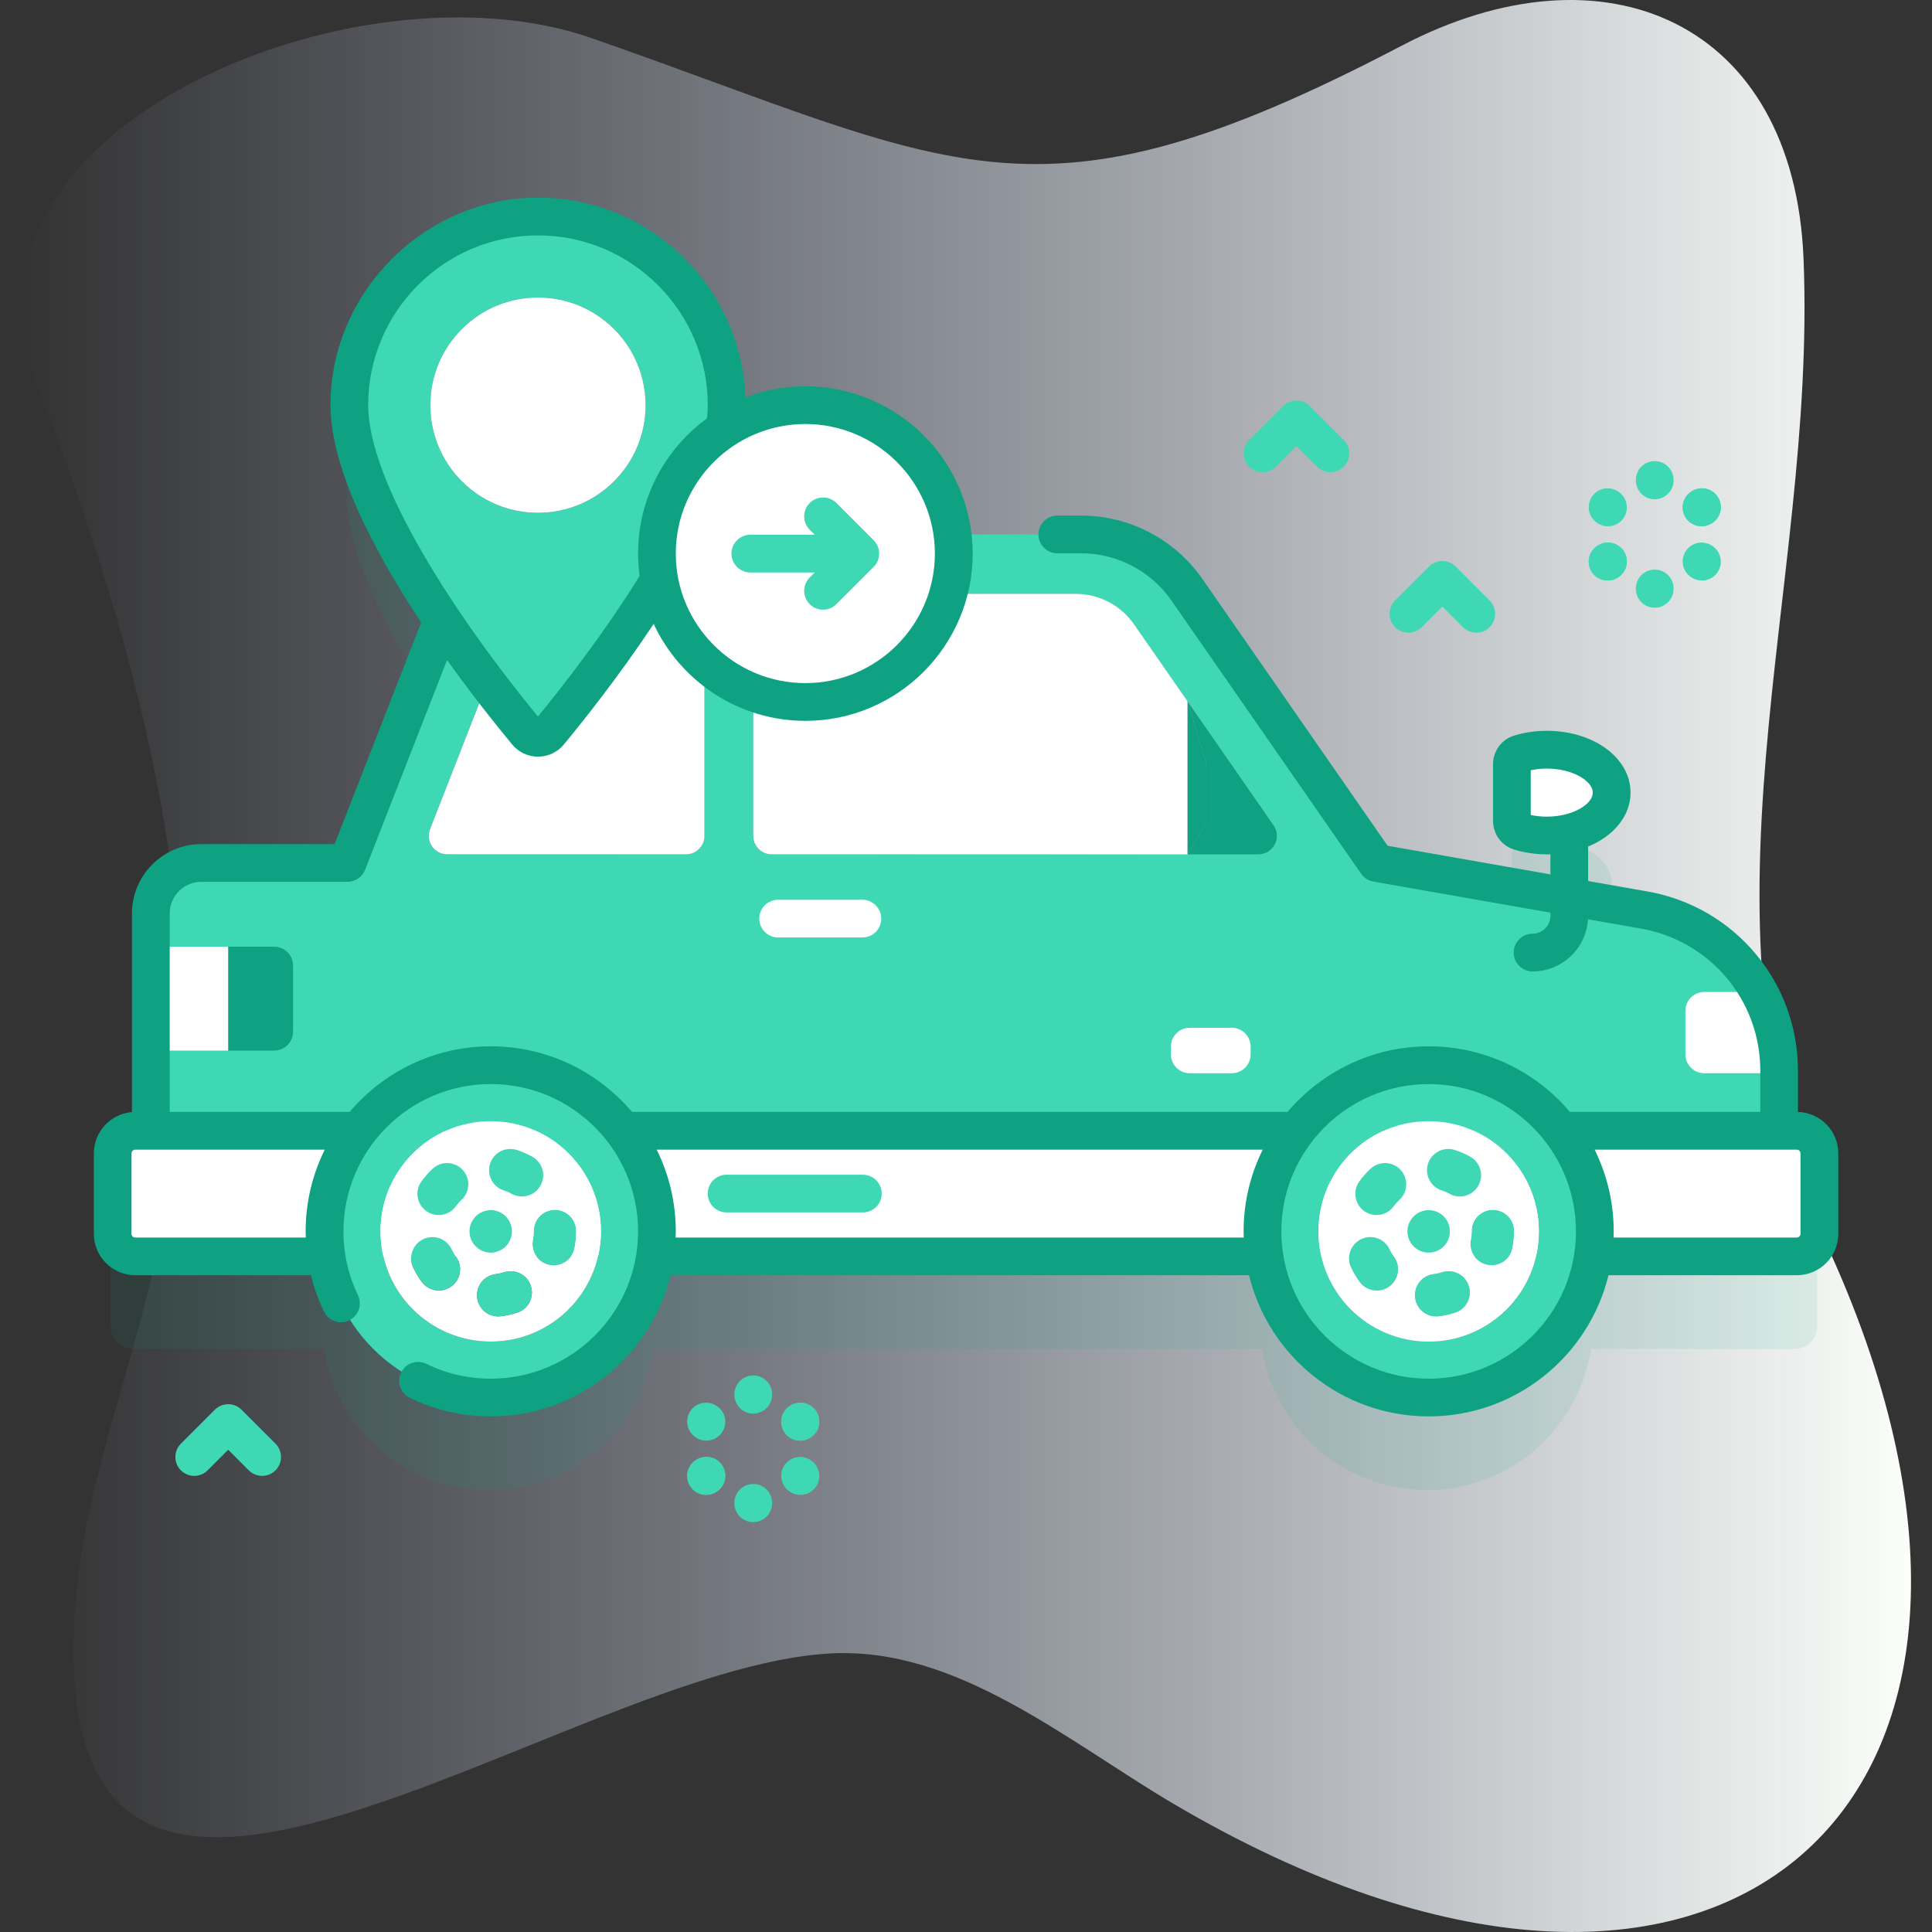
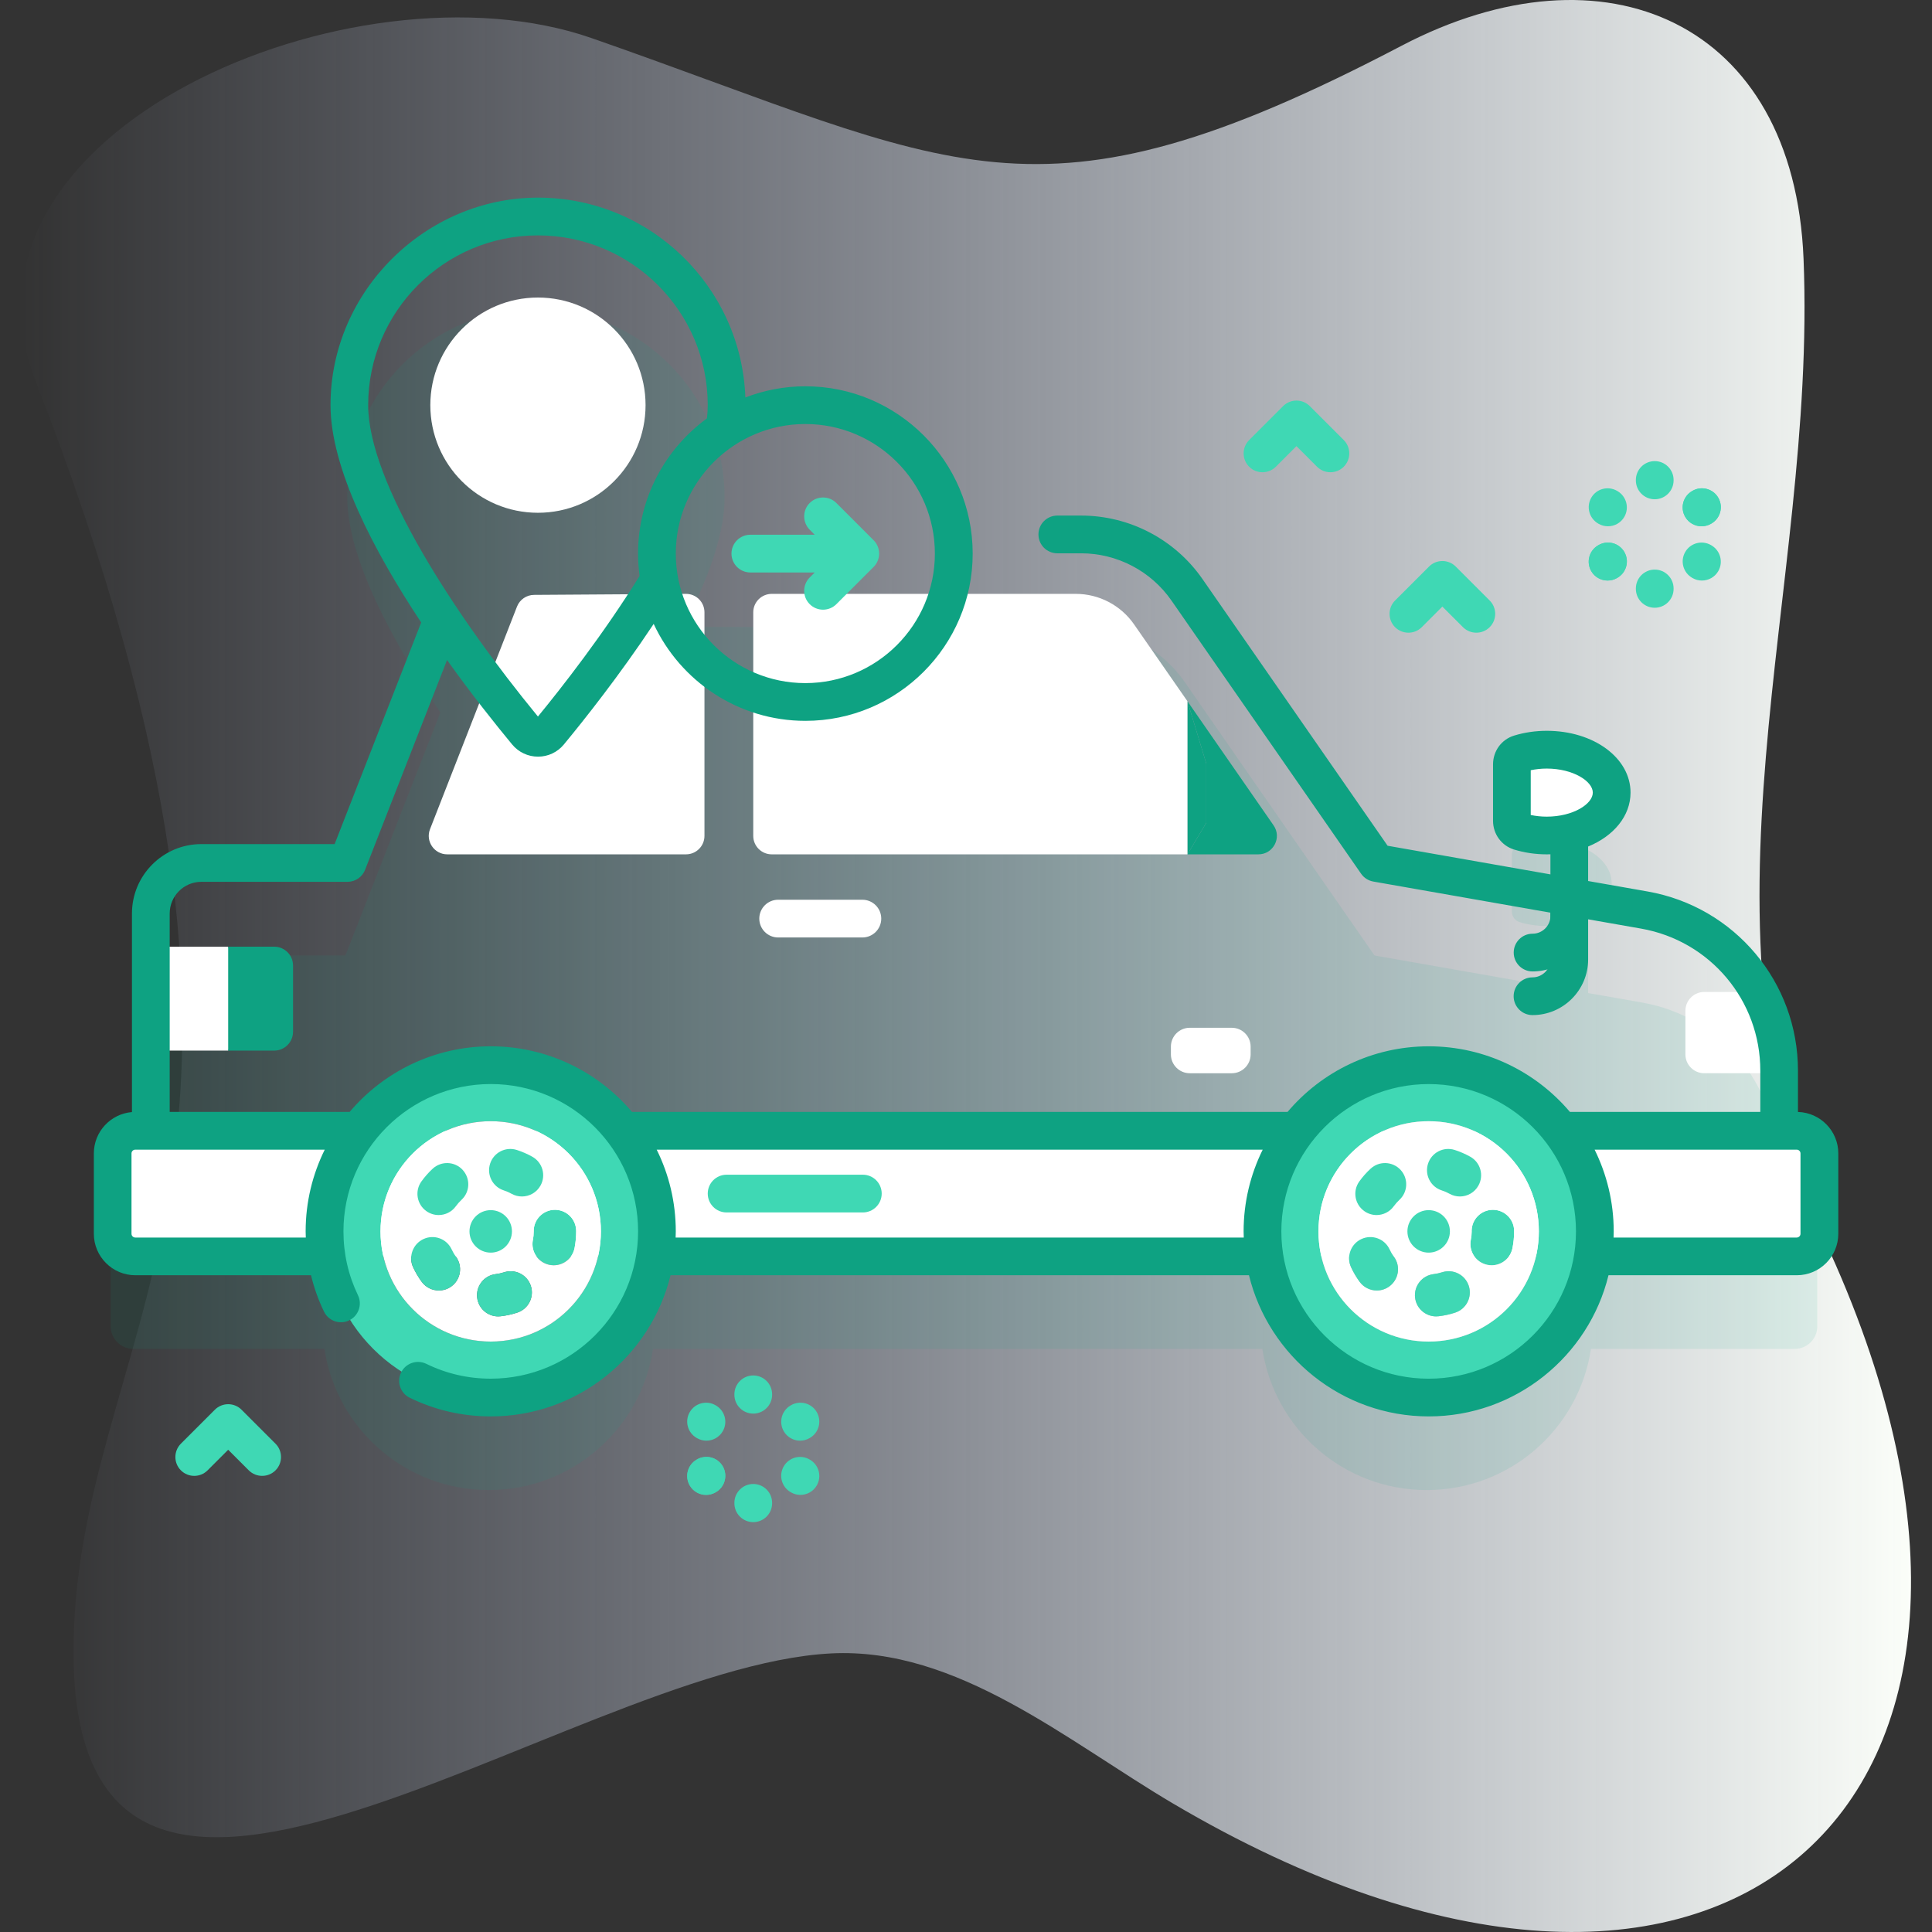
<svg xmlns="http://www.w3.org/2000/svg" id="auto" viewBox="0 0 512 512">
  <rect x="0" y="0" width="512" height="512" fill="#333333" stroke="none" />
  <defs>
    <style>      .st0 {        isolation: isolate;        opacity: .1;      }      .st0, .st1 {        fill: #0ea282;      }      .st2 {        fill: #fff;      }      .st3 {        fill: #3fd8b4;      }      .st4 {        fill: url(#achtergrond);      }    </style>
    <linearGradient id="achtergrond" x1="5.56" y1="256" x2="506.44" y2="256" gradientUnits="userSpaceOnUse">
      <stop offset="0" stop-color="#d1ddff" stop-opacity="0" />
      <stop offset="1" stop-color="#fbfef9" />
    </linearGradient>
  </defs>
  <path class="st4" d="M485.01,331.88c66.31,146.64-29.53,231.39-174.16,146.06-28.02-16.54-57.21-41.47-90.57-39.77-70.79,3.59-205.96,112.3-200.65-7.15,3.66-82.5,68.78-127.15-10.25-330.19C-16.33,34.76,93.92-11.86,156.85,10.12c96.87,33.81,116.92,53.17,214.55,2.02,53.81-28.19,104.02-6.44,106.56,56.46,3.59,88.66-32.58,175.63,7.05,263.28Z" />
  <g>
    <g>
      <g>
        <path class="st0" d="M475.62,324.19h-4.67v-15.94c0-20.98-15.07-38.93-35.73-42.56l-14.36-2.52v-20.37c3.81-2.09,6.24-5.24,6.24-8.76,0-6.28-7.7-11.37-17.2-11.37-2.57,0-5.01.38-7.2,1.05-1.23.38-2.05,1.55-2.05,2.85v14.94c0,1.29.82,2.47,2.05,2.85,2.19.67,4.62,1.05,7.2,1.05.32,0,.64-.02.96-.03v16.03l-46.6-8.2-50.23-72.37c-6.39-9.2-16.88-14.69-28.09-14.69h-104.89c6.38-12.17,10.97-24.35,10.97-34.26,0-27.61-22.38-49.99-49.99-49.99s-49.99,22.38-49.99,49.99c0,16.23,12.28,38.54,24.66,56.92l-25.16,64.4h-38.73c-7.4,0-13.39,6-13.39,13.39v57.58h-4.09c-3.31,0-6,2.69-6,6v21.29c0,3.31,2.69,6,6,6h50.65c3.2,21.18,21.47,37.41,43.54,37.41s40.35-16.24,43.54-37.41h161.48c3.2,21.18,21.47,37.41,43.54,37.41s40.35-16.24,43.54-37.41h53.99c3.31,0,6-2.69,6-6v-21.29c0-3.31-2.69-6-6-6h0Z" />
        <g>
          <g>
            <path class="st1" d="M420.87,238.55v15.72c0,8.13-6.61,14.74-14.74,14.74-2.76,0-5-2.24-5-5s2.24-5,5-5c2.61,0,4.74-2.13,4.74-4.74v-17.48l10,1.76Z" />
            <g>
-               <path class="st3" d="M471.48,283.73v28.15H39.95v-33.46l5-6.05v-15.37l-5-6.12v-8.79c0-7.4,5.99-13.4,13.39-13.4h38.73l30.17-77.22c2.32-5.93,8.04-9.84,14.41-9.84h149.83c11.2,0,21.69,5.49,28.08,14.69l50.24,72.37,70.95,12.48c12.91,2.27,23.64,10.13,29.87,20.83l5.86,21.73ZM333.49,226.41c3.95,0,6.27-4.44,4.02-7.68l-22.83-32.9-14.15-20.38c-3.51-5.05-9.28-8.07-15.43-8.07h-80.58c-2.71,0-4.9,2.19-4.9,4.89v59.25c0,2.7,2.19,4.89,4.9,4.89h128.97ZM186.69,221.52v-59.25c0-2.7-2.19-4.89-4.89-4.89l-5.4.04-34.87.23c-2,0-3.8,1.25-4.52,3.11l-23.05,58.98c-1.25,3.2,1.12,6.67,4.56,6.67h63.28c2.7,0,4.89-2.19,4.89-4.89Z" />
              <path class="st1" d="M337.51,218.73c2.25,3.24-.07,7.68-4.02,7.68h-18.81l5-8.36v-15.69l-5-16.53,22.83,32.9Z" />
              <polygon class="st1" points="319.68 202.36 319.68 218.05 314.68 226.41 314.68 185.83 319.68 202.36" />
              <path class="st2" d="M314.68,185.83v40.58h-110.16c-2.71,0-4.9-2.19-4.9-4.89v-59.25c0-2.7,2.19-4.89,4.9-4.89h80.58c6.15,0,11.92,3.02,15.43,8.07l14.15,20.38Z" />
              <path class="st2" d="M186.69,162.27v59.25c0,2.7-2.19,4.89-4.89,4.89h-63.28c-3.44,0-5.81-3.47-4.56-6.67l23.05-58.98c.72-1.86,2.52-3.1,4.52-3.11l34.87-.23,5.4-.04c2.7,0,4.89,2.19,4.89,4.89Z" />
            </g>
            <g>
              <path class="st2" d="M60.47,250.88l5,13.77-5,13.77h-20.52v-27.54h20.52Z" />
              <path class="st1" d="M60.47,250.88v27.54h12.19c2.76,0,5-2.24,5-5v-17.54c0-2.76-2.24-5-5-5h-12.19Z" />
            </g>
            <path class="st2" d="M471.48,283.73v.69h-19.83c-2.76,0-5-2.23-5-5v-11.54c0-2.76,2.24-5,5-5h14.46c3.43,6.21,5.37,13.33,5.37,20.85Z" />
            <path class="st2" d="M476.15,332.96H35.85c-3.31,0-6-2.69-6-6v-21.29c0-3.31,2.69-6,6-6h440.29c3.31,0,6,2.69,6,6v21.29c0,3.31-2.69,6-6,6Z" />
            <path class="st2" d="M228.54,248.44h-22.32c-2.76,0-5-2.24-5-5s2.24-5,5-5h22.32c2.76,0,5,2.24,5,5s-2.24,5-5,5h0Z" />
            <g>
              <path class="st3" d="M130.05,282.29c24.32,0,44.04,19.72,44.04,44.04s-19.72,44.04-44.04,44.04-44.04-19.72-44.04-44.04,19.71-44.04,44.04-44.04ZM159.25,326.33c0-16.13-13.07-29.2-29.2-29.2s-29.21,13.07-29.21,29.2,13.08,29.2,29.21,29.2,29.2-13.07,29.2-29.2Z" />
              <path class="st3" d="M152.69,326.23v.1c0,1.5-.14,2.99-.43,4.45-.54,2.68-2.89,4.53-5.52,4.53-.36,0-.73-.04-1.1-.11-3.05-.61-5.03-3.57-4.42-6.62.15-.73.22-1.49.22-2.24v-.11c0-3.1,2.52-5.62,5.63-5.62s5.62,2.52,5.62,5.62Z" />
              <path class="st2" d="M130.05,297.13c16.13,0,29.2,13.07,29.2,29.2s-13.07,29.2-29.2,29.2-29.21-13.07-29.21-29.2,13.08-29.2,29.21-29.2ZM152.69,326.33v-.1c0-3.1-2.52-5.62-5.62-5.62s-5.63,2.52-5.63,5.62v.11c0,.75-.07,1.51-.22,2.24-.61,3.05,1.37,6.01,4.42,6.62.37.07.74.11,1.1.11,2.63,0,4.98-1.85,5.52-4.53.29-1.46.43-2.95.43-4.45ZM143.24,314.19c1.51-2.71.54-6.14-2.18-7.65-1.3-.73-2.69-1.33-4.11-1.79-2.96-.94-6.13.69-7.07,3.65-.95,2.96.68,6.12,3.64,7.07.71.23,1.41.53,2.06.9.87.48,1.81.71,2.74.71,1.97,0,3.89-1.04,4.92-2.89ZM137.07,347.86c2.95-.96,4.57-4.13,3.61-7.09-.97-2.95-4.14-4.57-7.1-3.6-.71.23-1.45.39-2.19.48-3.09.36-5.3,3.15-4.94,6.24.33,2.86,2.76,4.97,5.58,4.97.22,0,.44-.01.66-.04,1.48-.17,2.96-.49,4.38-.96ZM135.67,326.33c0-3.11-2.52-5.63-5.62-5.63s-5.63,2.52-5.63,5.63,2.52,5.63,5.63,5.63,5.62-2.52,5.62-5.63ZM122.3,317.97c2.28-2.11,2.41-5.67.29-7.95-2.11-2.27-5.67-2.41-7.95-.29-1.09,1.01-2.09,2.14-2.96,3.35-1.82,2.52-1.25,6.03,1.26,7.85,1,.72,2.14,1.07,3.29,1.07h0c1.75,0,3.46-.81,4.56-2.33.44-.61.95-1.18,1.5-1.7ZM119.62,340.91c2.51-1.83,3.05-5.35,1.22-7.86-.45-.61-.83-1.27-1.15-1.95-1.3-2.82-4.64-4.05-7.46-2.74-2.82,1.3-4.05,4.65-2.75,7.47.63,1.35,1.39,2.65,2.28,3.86,1.1,1.5,2.81,2.3,4.54,2.3,1.16,0,2.32-.35,3.32-1.08Z" />
              <path class="st3" d="M141.06,306.54c2.72,1.51,3.69,4.94,2.18,7.65-1.03,1.85-2.95,2.89-4.92,2.89-.93,0-1.87-.23-2.74-.71-.65-.37-1.35-.67-2.06-.9-2.96-.95-4.59-4.11-3.64-7.07.94-2.96,4.11-4.59,7.07-3.65,1.42.46,2.81,1.06,4.11,1.79Z" />
              <path class="st3" d="M140.68,340.77c.96,2.96-.66,6.13-3.61,7.09-1.42.47-2.9.79-4.38.96-.22.03-.44.04-.66.04-2.82,0-5.25-2.11-5.58-4.97-.36-3.09,1.85-5.88,4.94-6.24.74-.09,1.48-.25,2.19-.48,2.96-.97,6.13.65,7.1,3.6Z" />
              <path class="st3" d="M130.05,320.7c3.1,0,5.62,2.52,5.62,5.63s-2.52,5.63-5.62,5.63-5.63-2.52-5.63-5.63,2.52-5.63,5.63-5.63Z" />
              <path class="st3" d="M122.59,310.02c2.12,2.28,1.99,5.84-.29,7.95-.55.52-1.06,1.09-1.5,1.7-1.1,1.52-2.81,2.33-4.56,2.33h0c-1.15,0-2.29-.35-3.29-1.07-2.51-1.82-3.08-5.33-1.26-7.85.87-1.21,1.87-2.34,2.96-3.35,2.28-2.12,5.84-1.98,7.95.29Z" />
              <path class="st3" d="M120.84,333.05c1.83,2.51,1.29,6.03-1.22,7.86-1,.73-2.16,1.08-3.32,1.08-1.73,0-3.44-.8-4.54-2.3-.89-1.21-1.65-2.51-2.28-3.86-1.3-2.82-.07-6.17,2.75-7.47,2.82-1.31,6.16-.08,7.46,2.74.32.68.7,1.34,1.15,1.95Z" />
            </g>
            <g>
              <path class="st3" d="M378.61,282.29c24.32,0,44.04,19.72,44.04,44.04s-19.72,44.04-44.04,44.04-44.04-19.72-44.04-44.04,19.72-44.04,44.04-44.04ZM407.81,326.33c0-16.13-13.07-29.2-29.2-29.2s-29.2,13.07-29.2,29.2,13.07,29.2,29.2,29.2,29.2-13.07,29.2-29.2Z" />
              <path class="st3" d="M401.26,326.23v.1c0,1.5-.15,2.99-.44,4.45-.54,2.68-2.88,4.53-5.51,4.53-.37,0-.74-.04-1.11-.11-3.05-.61-5.02-3.57-4.42-6.62.15-.73.23-1.49.23-2.24-.01-.04-.01-.09-.01-.11,0-3.1,2.52-5.62,5.63-5.62s5.63,2.52,5.63,5.62Z" />
              <path class="st2" d="M378.61,297.13c16.13,0,29.2,13.07,29.2,29.2s-13.07,29.2-29.2,29.2-29.2-13.07-29.2-29.2,13.07-29.2,29.2-29.2ZM401.26,326.33v-.1c0-3.1-2.52-5.62-5.63-5.62s-5.63,2.52-5.63,5.62c0,.02,0,.07.01.11,0,.75-.08,1.51-.23,2.24-.6,3.05,1.37,6.01,4.42,6.62.37.07.74.11,1.11.11,2.63,0,4.97-1.85,5.51-4.53.29-1.46.44-2.95.44-4.45ZM391.8,314.19c1.51-2.71.54-6.14-2.17-7.65-1.31-.73-2.69-1.33-4.12-1.79-2.96-.94-6.13.69-7.07,3.65-.95,2.96.68,6.12,3.64,7.07.72.23,1.41.53,2.07.9.86.48,1.81.71,2.73.71,1.98,0,3.89-1.04,4.92-2.89ZM385.63,347.86c2.96-.96,4.57-4.13,3.61-7.09-.96-2.95-4.14-4.57-7.09-3.6-.72.23-1.45.39-2.2.48-3.09.36-5.3,3.15-4.94,6.24.33,2.86,2.76,4.97,5.58,4.97.22,0,.44-.01.66-.04,1.48-.17,2.96-.49,4.38-.96ZM384.24,326.33c0-3.11-2.52-5.63-5.63-5.63s-5.63,2.52-5.63,5.63,2.52,5.63,5.63,5.63,5.63-2.52,5.63-5.63ZM370.86,317.97c2.28-2.11,2.41-5.67.3-7.95-2.12-2.27-5.68-2.41-7.95-.29-1.1,1.01-2.1,2.14-2.97,3.35-1.82,2.52-1.25,6.03,1.27,7.85.99.72,2.15,1.07,3.29,1.07,1.74,0,3.46-.81,4.56-2.33.44-.61.95-1.18,1.5-1.7ZM368.18,340.91c2.51-1.83,3.06-5.35,1.22-7.86-.44-.61-.83-1.27-1.14-1.95-1.31-2.82-4.65-4.05-7.47-2.74-2.82,1.3-4.05,4.65-2.74,7.47.62,1.35,1.39,2.65,2.27,3.86,1.1,1.5,2.81,2.3,4.55,2.3,1.15,0,2.31-.35,3.31-1.08Z" />
              <path class="st3" d="M389.63,306.54c2.71,1.51,3.68,4.94,2.17,7.65-1.03,1.85-2.94,2.89-4.92,2.89-.92,0-1.87-.23-2.73-.71-.66-.37-1.35-.67-2.07-.9-2.96-.95-4.59-4.11-3.64-7.07.94-2.96,4.11-4.59,7.07-3.65,1.43.46,2.81,1.06,4.12,1.79Z" />
              <path class="st3" d="M389.24,340.77c.96,2.96-.65,6.13-3.61,7.09-1.42.47-2.9.79-4.38.96-.22.03-.44.04-.66.04-2.82,0-5.25-2.11-5.58-4.97-.36-3.09,1.85-5.88,4.94-6.24.75-.09,1.48-.25,2.2-.48,2.95-.97,6.13.65,7.09,3.6Z" />
              <circle class="st3" cx="378.61" cy="326.33" r="5.63" />
              <path class="st3" d="M371.16,310.02c2.11,2.28,1.98,5.84-.3,7.95-.55.52-1.06,1.09-1.5,1.7-1.1,1.52-2.82,2.33-4.56,2.33-1.14,0-2.3-.35-3.29-1.07-2.52-1.82-3.09-5.33-1.27-7.85.87-1.21,1.87-2.34,2.97-3.35,2.27-2.12,5.83-1.98,7.95.29Z" />
              <path class="st3" d="M369.4,333.05c1.84,2.51,1.29,6.03-1.22,7.86-1,.73-2.16,1.08-3.31,1.08-1.74,0-3.45-.8-4.55-2.3-.88-1.21-1.65-2.51-2.27-3.86-1.31-2.82-.08-6.17,2.74-7.47,2.82-1.31,6.16-.08,7.47,2.74.31.68.7,1.34,1.14,1.95Z" />
            </g>
          </g>
          <path class="st2" d="M326.43,284.42h-11.13c-2.76,0-5-2.24-5-5v-2.05c0-2.76,2.24-5,5-5h11.13c2.76,0,5,2.24,5,5v2.05c0,2.76-2.24,5-5,5Z" />
        </g>
        <g>
-           <path class="st3" d="M142.56,57.38c27.61,0,49.99,22.38,49.99,49.99s-36.2,73.7-46.99,86.74c-1.56,1.88-4.44,1.88-6,0-10.79-13.04-46.99-58.87-46.99-86.74s22.38-49.99,49.99-49.99ZM171.08,107.37c0-15.75-12.77-28.52-28.52-28.52s-28.52,12.77-28.52,28.52,12.77,28.52,28.52,28.52,28.52-12.77,28.52-28.52Z" />
          <circle class="st2" cx="142.56" cy="107.37" r="28.52" />
        </g>
        <path class="st3" d="M228.66,311.31c2.76,0,5,2.24,5,5s-2.24,5-5,5h-36.1c-2.77,0-5-2.24-5-5s2.23-5,5-5h36.1Z" />
      </g>
      <g>
-         <circle class="st2" cx="213.42" cy="146.7" r="39.33" />
        <path class="st3" d="M221.65,160.11l9.87-9.87c1.95-1.95,1.95-5.12,0-7.07l-9.87-9.87c-1.95-1.95-5.12-1.95-7.07,0-.98.98-1.46,2.26-1.46,3.54s.49,2.56,1.46,3.54l1.33,1.33h-17.06c-2.76,0-5,2.24-5,5s2.24,5,5,5h17.06l-1.33,1.33c-1.95,1.95-1.95,5.12,0,7.07,1.95,1.95,5.12,1.95,7.07,0h0Z" />
      </g>
      <g>
        <path class="st2" d="M409.91,198.67c-2.57,0-5.01.38-7.2,1.05-1.23.38-2.05,1.56-2.05,2.85v14.94c0,1.29.82,2.47,2.05,2.85,2.19.67,4.62,1.05,7.2,1.05,9.5,0,17.2-5.09,17.2-11.37s-7.7-11.37-17.2-11.37h0Z" />
        <path class="st1" d="M476.48,294.69v-10.96c0-23.45-16.76-43.42-39.86-47.48l-15.75-2.77v-9.14c6.76-2.77,11.24-8.08,11.24-14.3,0-9.18-9.75-16.37-22.2-16.37-3,0-5.92.43-8.66,1.27-3.34,1.02-5.58,4.09-5.58,7.63v14.94c0,3.54,2.24,6.6,5.59,7.63,2.74.84,5.66,1.27,8.66,1.27.32,0,.64,0,.96-.02v5.33l-43.15-7.59-49.05-70.66c-7.32-10.55-19.36-16.84-32.19-16.84h-6.29c-2.76,0-5,2.24-5,5s2.24,5,5,5h6.29c9.56,0,18.53,4.69,23.98,12.55l50.24,72.37c.76,1.1,1.93,1.84,3.24,2.07l46.94,8.25v.83c0,2.61-2.13,4.74-4.74,4.74-2.76,0-5,2.24-5,5s2.24,5,5,5c7.82,0,14.21-6.12,14.69-13.82l14.07,2.47c18.31,3.22,31.59,19.05,31.59,37.63v10.94h-50.46c-9-10.62-22.43-17.38-37.41-17.38s-28.41,6.76-37.41,17.38h-173.74c-9-10.62-22.43-17.38-37.41-17.38s-28.41,6.76-37.41,17.38h-47.69v-52.58c0-4.63,3.76-8.39,8.39-8.39h38.73c2.06,0,3.91-1.26,4.66-3.18l21.72-55.6c6.54,9.15,12.81,17.01,17.26,22.39,1.7,2.04,4.19,3.22,6.85,3.22s5.15-1.17,6.85-3.23c5.33-6.45,14.71-18.26,23.8-31.95,7.05,15.15,22.42,25.69,40.21,25.69,24.44,0,44.33-19.89,44.33-44.33s-19.89-44.33-44.33-44.33c-5.61,0-10.97,1.06-15.91,2.96-1.07-29.38-25.3-52.96-54.95-52.96s-54.99,24.67-54.99,54.99c0,16.79,11.55,38.76,24.03,57.6l-22.94,58.73h-35.32c-10.14,0-18.39,8.25-18.39,18.39v52.63c-5.64.46-10.1,5.19-10.1,10.95v21.29c0,6.07,4.93,11,11,11h46.55c.8,3.3,1.94,6.52,3.44,9.63,1.2,2.49,4.19,3.53,6.67,2.33,2.49-1.2,3.53-4.19,2.33-6.67-2.55-5.3-3.84-10.99-3.84-16.92,0-21.53,17.51-39.04,39.04-39.04s39.04,17.51,39.04,39.04-17.51,39.04-39.04,39.04c-5.99,0-11.74-1.32-17.08-3.93-2.48-1.21-5.48-.18-6.69,2.3s-.18,5.48,2.3,6.69c6.73,3.28,13.95,4.94,21.47,4.94,23.03,0,42.4-15.97,47.64-37.41h153.29c5.24,21.44,24.6,37.41,47.64,37.41s42.4-15.97,47.64-37.41h49.9c6.07,0,11-4.93,11-11v-21.29c0-5.95-4.76-10.81-10.67-10.98h0ZM405.66,215.97v-11.85c1.36-.29,2.78-.44,4.25-.44,6.98,0,12.2,3.36,12.2,6.37s-5.21,6.37-12.2,6.37c-1.47,0-2.89-.15-4.25-.44h0ZM247.75,146.7c0,18.93-15.4,34.33-34.33,34.33s-34.33-15.4-34.33-34.33,15.4-34.33,34.33-34.33,34.33,15.4,34.33,34.33h0ZM142.56,62.38c24.81,0,45,20.18,45,44.99,0,1.11-.08,2.29-.21,3.51-11.06,8.07-18.26,21.12-18.26,35.82,0,2.01.15,3.99.41,5.93-9.65,15.55-20.65,29.59-26.94,37.26-21.91-26.67-44.99-62.03-44.99-82.52,0-24.81,20.18-44.99,44.99-44.99h0ZM35.85,327.96c-.55,0-1-.45-1-1v-21.29c0-.55.45-1,1-1h50.21c-3.23,6.54-5.06,13.89-5.06,21.66,0,.55.03,1.09.04,1.63h-45.2ZM179.05,327.96c.02-.54.04-1.08.04-1.63,0-7.77-1.82-15.12-5.06-21.66h160.6c-3.23,6.54-5.06,13.89-5.06,21.66,0,.55.02,1.09.04,1.63h-150.56ZM378.61,365.37c-21.53,0-39.04-17.51-39.04-39.04s17.51-39.04,39.04-39.04,39.04,17.51,39.04,39.04-17.51,39.04-39.04,39.04h0ZM477.15,326.96c0,.55-.45,1-1,1h-48.54c.02-.54.04-1.08.04-1.63,0-7.77-1.83-15.12-5.06-21.66h53.56c.55,0,1,.45,1,1v21.29h0Z" />
      </g>
    </g>
    <g>
      <path class="st3" d="M391.24,167.67c-1.28,0-2.56-.49-3.54-1.46l-5.46-5.46-5.46,5.46c-1.95,1.95-5.12,1.95-7.07,0-1.95-1.95-1.95-5.12,0-7.07l9-9c1.95-1.95,5.12-1.95,7.07,0l9,9c1.95,1.95,1.95,5.12,0,7.07-.98.98-2.26,1.46-3.54,1.46Z" />
      <path class="st3" d="M69.47,391.12c-1.28,0-2.56-.49-3.54-1.46l-5.46-5.46-5.46,5.46c-1.95,1.95-5.12,1.95-7.07,0-1.95-1.95-1.95-5.12,0-7.07l9-9c1.95-1.95,5.12-1.95,7.07,0l9,9c1.95,1.95,1.95,5.12,0,7.07-.98.98-2.26,1.46-3.54,1.46Z" />
      <path class="st3" d="M352.57,125.15c-1.28,0-2.56-.49-3.54-1.46l-5.46-5.46-5.46,5.46c-1.95,1.95-5.12,1.95-7.07,0-1.95-1.95-1.95-5.12,0-7.07l9-9c1.95-1.95,5.12-1.95,7.07,0l9,9c1.95,1.95,1.95,5.12,0,7.07-.98.98-2.26,1.46-3.54,1.46Z" />
      <g>
        <g>
          <path class="st3" d="M426.12,139.47c-.84,0-1.7-.21-2.48-.66l-.1-.06c-2.39-1.38-3.22-4.43-1.85-6.83s4.43-3.22,6.83-1.85l.1.06c2.39,1.38,3.22,4.43,1.85,6.83-.92,1.61-2.61,2.51-4.34,2.51h0Z" />
          <path class="st3" d="M451.02,153.85c-.84,0-1.7-.21-2.48-.66l-.1-.06c-2.39-1.38-3.22-4.43-1.85-6.83s4.43-3.22,6.83-1.85l.1.06c2.39,1.38,3.22,4.43,1.85,6.83-.92,1.61-2.61,2.51-4.34,2.51h0Z" />
        </g>
        <g>
          <path class="st3" d="M450.93,139.47c-1.73,0-3.42-.9-4.34-2.51-1.38-2.4-.55-5.45,1.85-6.83l.1-.06c2.39-1.37,5.45-.55,6.83,1.85,1.38,2.4.55,5.45-1.85,6.83l-.1.06c-.79.45-1.64.66-2.48.66h0Z" />
          <path class="st3" d="M426.03,153.85c-1.73,0-3.42-.9-4.34-2.51-1.38-2.4-.55-5.45,1.85-6.83l.1-.06c2.4-1.37,5.45-.55,6.83,1.85,1.38,2.4.55,5.45-1.85,6.83l-.1.06c-.79.45-1.64.66-2.48.66h0Z" />
        </g>
        <g>
          <path class="st3" d="M450.93,139.47c-1.73,0-3.42-.9-4.34-2.51-1.38-2.4-.55-5.45,1.85-6.83l.1-.06c2.39-1.37,5.45-.55,6.83,1.85,1.38,2.4.55,5.45-1.85,6.83l-.1.06c-.79.45-1.64.66-2.48.66h0Z" />
          <path class="st3" d="M426.03,153.85c-1.73,0-3.42-.9-4.34-2.51-1.38-2.4-.55-5.45,1.85-6.83l.1-.06c2.4-1.37,5.45-.55,6.83,1.85,1.38,2.4.55,5.45-1.85,6.83l-.1.06c-.79.45-1.64.66-2.48.66h0Z" />
        </g>
        <g>
          <path class="st3" d="M438.52,132.31c-2.76,0-5-2.24-5-5v-.11c0-2.76,2.24-5,5-5s5,2.24,5,5v.11c0,2.76-2.24,5-5,5Z" />
          <path class="st3" d="M438.52,161.06c-2.76,0-5-2.24-5-5v-.11c0-2.76,2.24-5,5-5s5,2.24,5,5v.11c0,2.76-2.24,5-5,5Z" />
        </g>
      </g>
      <g>
        <g>
          <path class="st3" d="M187.21,381.79c-.86,0-1.72-.22-2.52-.68l-.1-.06c-2.38-1.39-3.19-4.45-1.79-6.84,1.39-2.38,4.46-3.19,6.84-1.8l.1.06c2.38,1.39,3.19,4.45,1.79,6.84-.93,1.59-2.6,2.48-4.32,2.48Z" />
          <path class="st3" d="M212.12,396.16c-.86,0-1.72-.22-2.52-.68l-.1-.06c-2.38-1.39-3.19-4.45-1.79-6.84,1.39-2.38,4.46-3.19,6.84-1.8l.1.06c2.38,1.39,3.19,4.45,1.79,6.84-.93,1.59-2.6,2.48-4.32,2.48Z" />
        </g>
        <g>
-           <path class="st3" d="M212.03,381.79c-1.72,0-3.39-.89-4.32-2.48-1.39-2.39-.59-5.45,1.79-6.84l.1-.06c2.38-1.39,5.45-.59,6.84,1.8,1.39,2.39.59,5.45-1.79,6.84l-.1.06c-.79.46-1.66.68-2.52.68Z" />
          <path class="st3" d="M187.12,396.16c-1.72,0-3.39-.89-4.32-2.48-1.39-2.39-.59-5.45,1.79-6.84l.1-.06c2.38-1.39,5.45-.59,6.84,1.8,1.39,2.39.59,5.45-1.79,6.84l-.1.06c-.79.46-1.66.68-2.52.68Z" />
        </g>
        <g>
          <path class="st3" d="M212.03,381.79c-1.72,0-3.39-.89-4.32-2.48-1.39-2.39-.59-5.45,1.79-6.84l.1-.06c2.38-1.39,5.45-.59,6.84,1.8,1.39,2.39.59,5.45-1.79,6.84l-.1.06c-.79.46-1.66.68-2.52.68Z" />
          <path class="st3" d="M187.12,396.16c-1.72,0-3.39-.89-4.32-2.48-1.39-2.39-.59-5.45,1.79-6.84l.1-.06c2.38-1.39,5.45-.59,6.84,1.8,1.39,2.39.59,5.45-1.79,6.84l-.1.06c-.79.46-1.66.68-2.52.68Z" />
        </g>
        <g>
          <path class="st3" d="M199.62,374.62c-2.76,0-5-2.24-5-5v-.11c0-2.76,2.24-5,5-5s5,2.24,5,5v.11c0,2.76-2.24,5-5,5Z" />
          <path class="st3" d="M199.62,403.38c-2.76,0-5-2.24-5-5v-.11c0-2.76,2.24-5,5-5s5,2.24,5,5v.11c0,2.76-2.24,5-5,5Z" />
        </g>
      </g>
    </g>
  </g>
</svg>